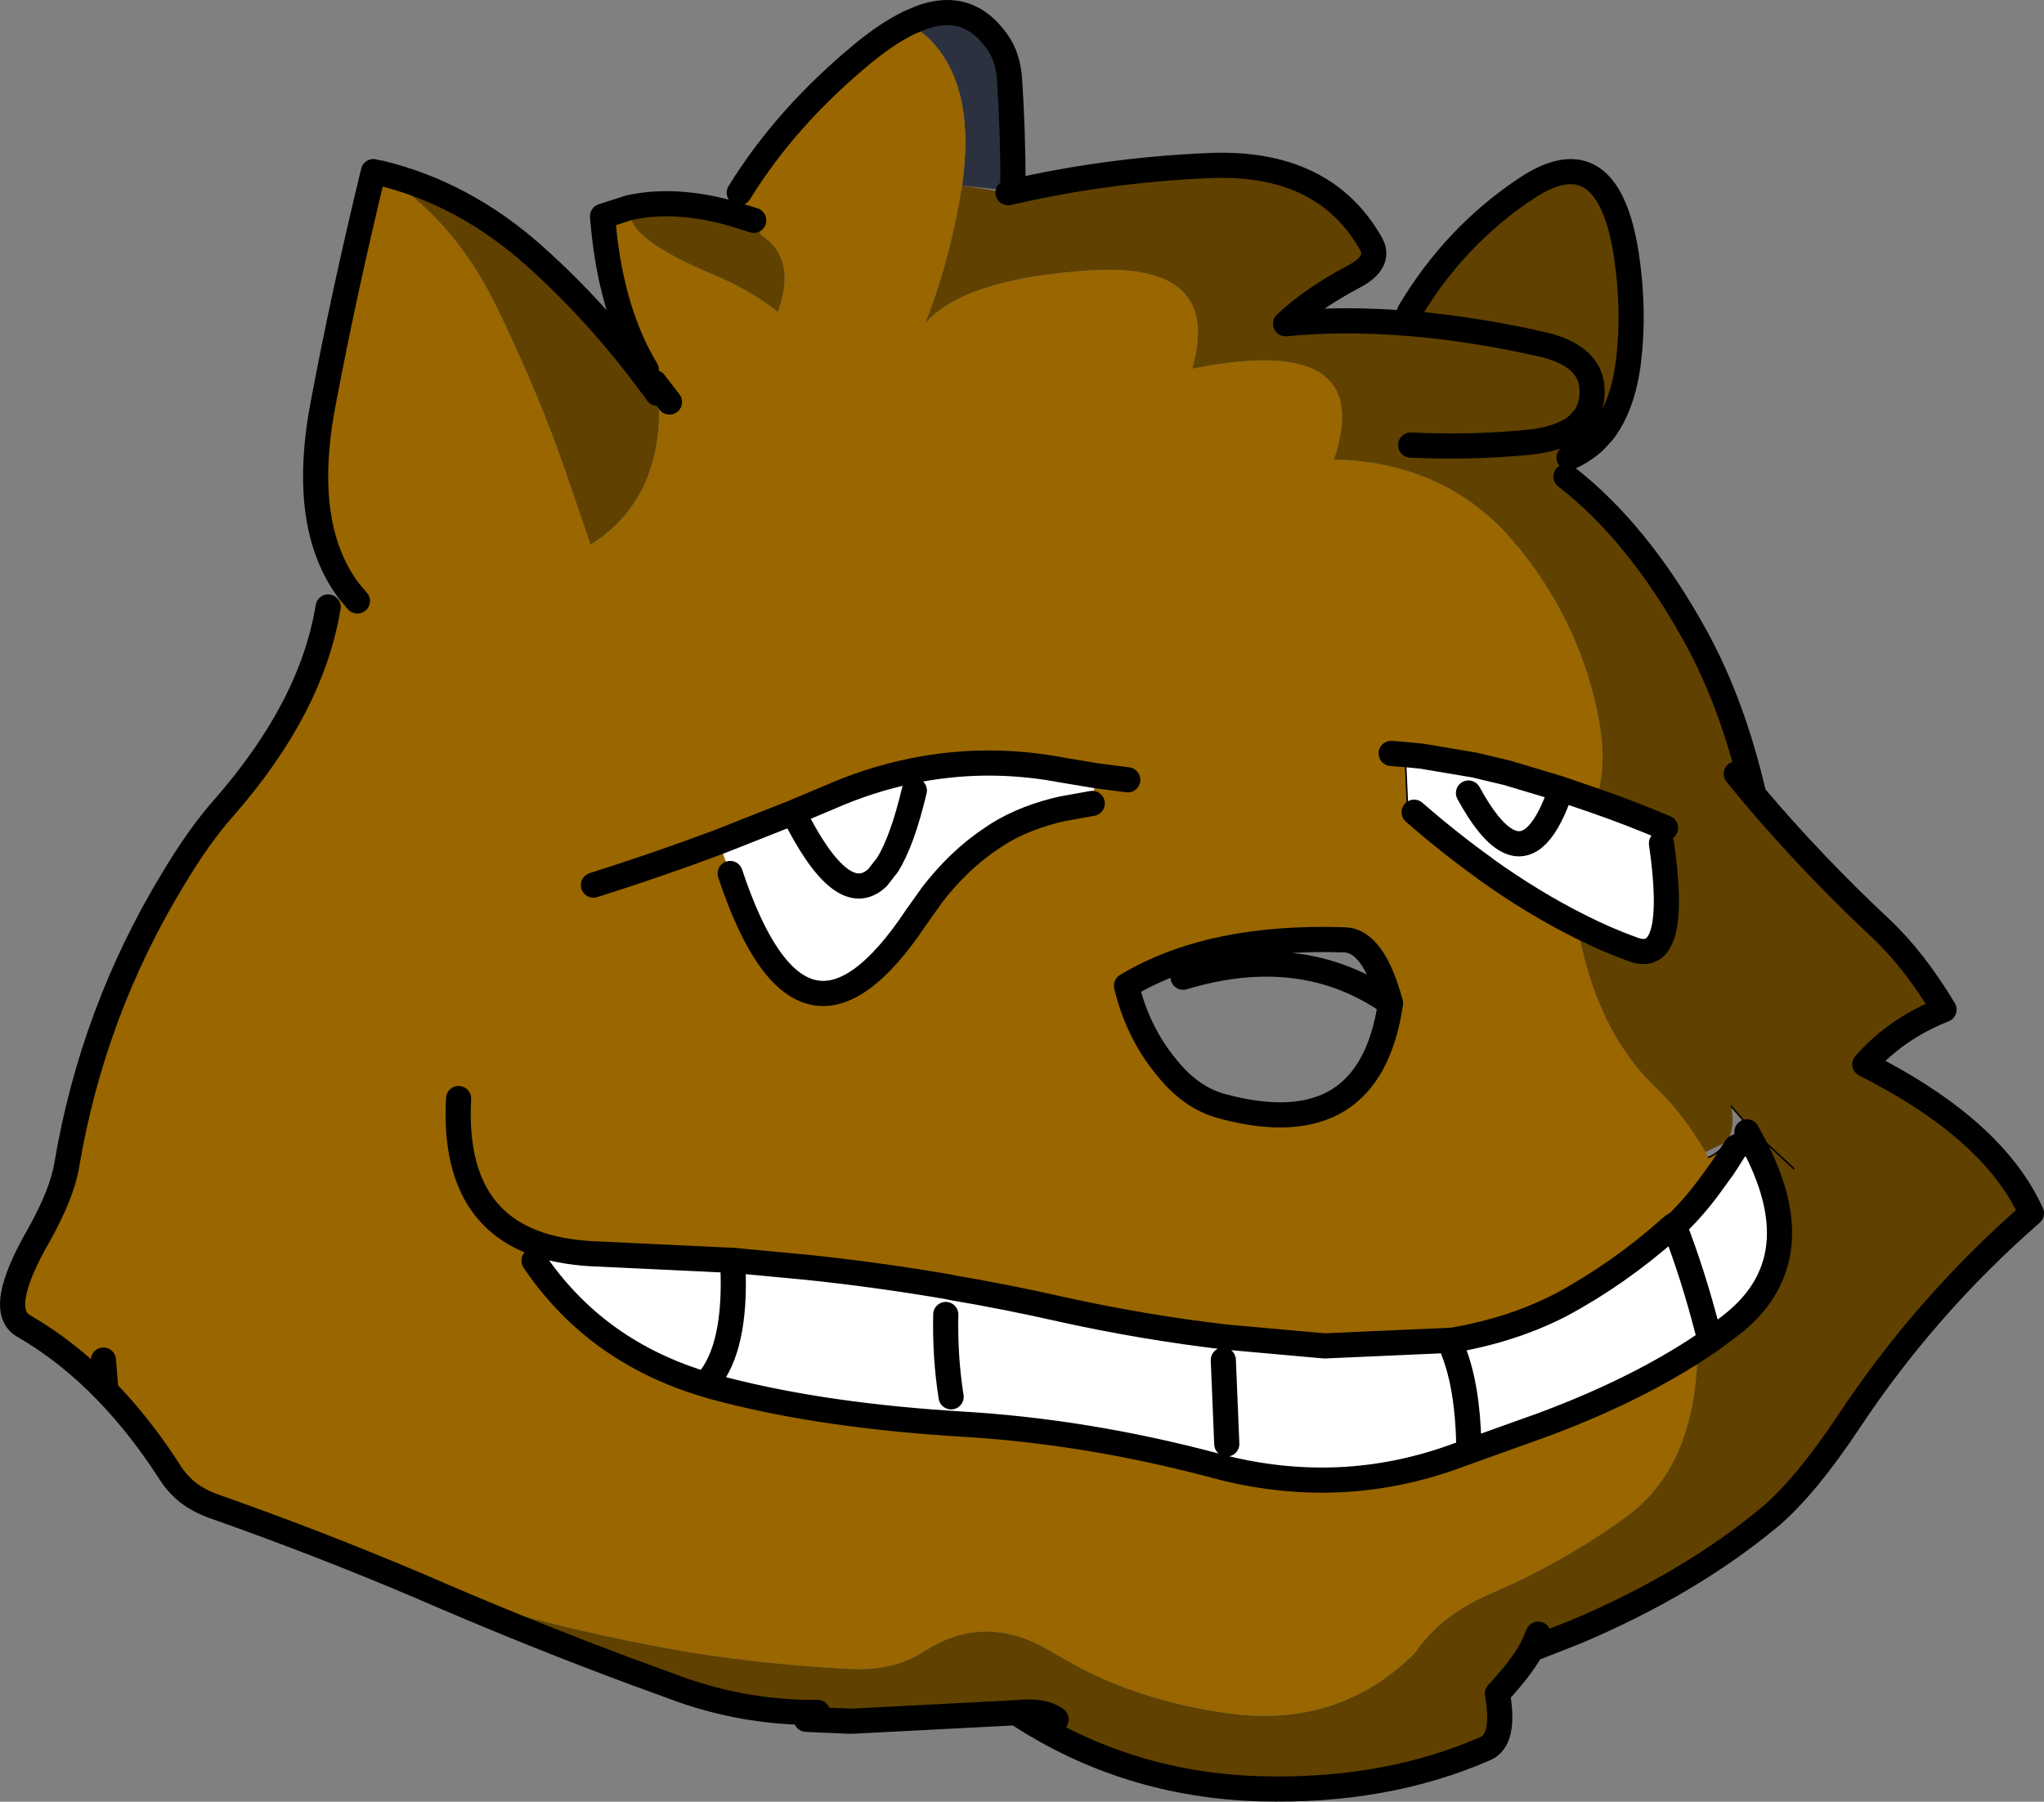
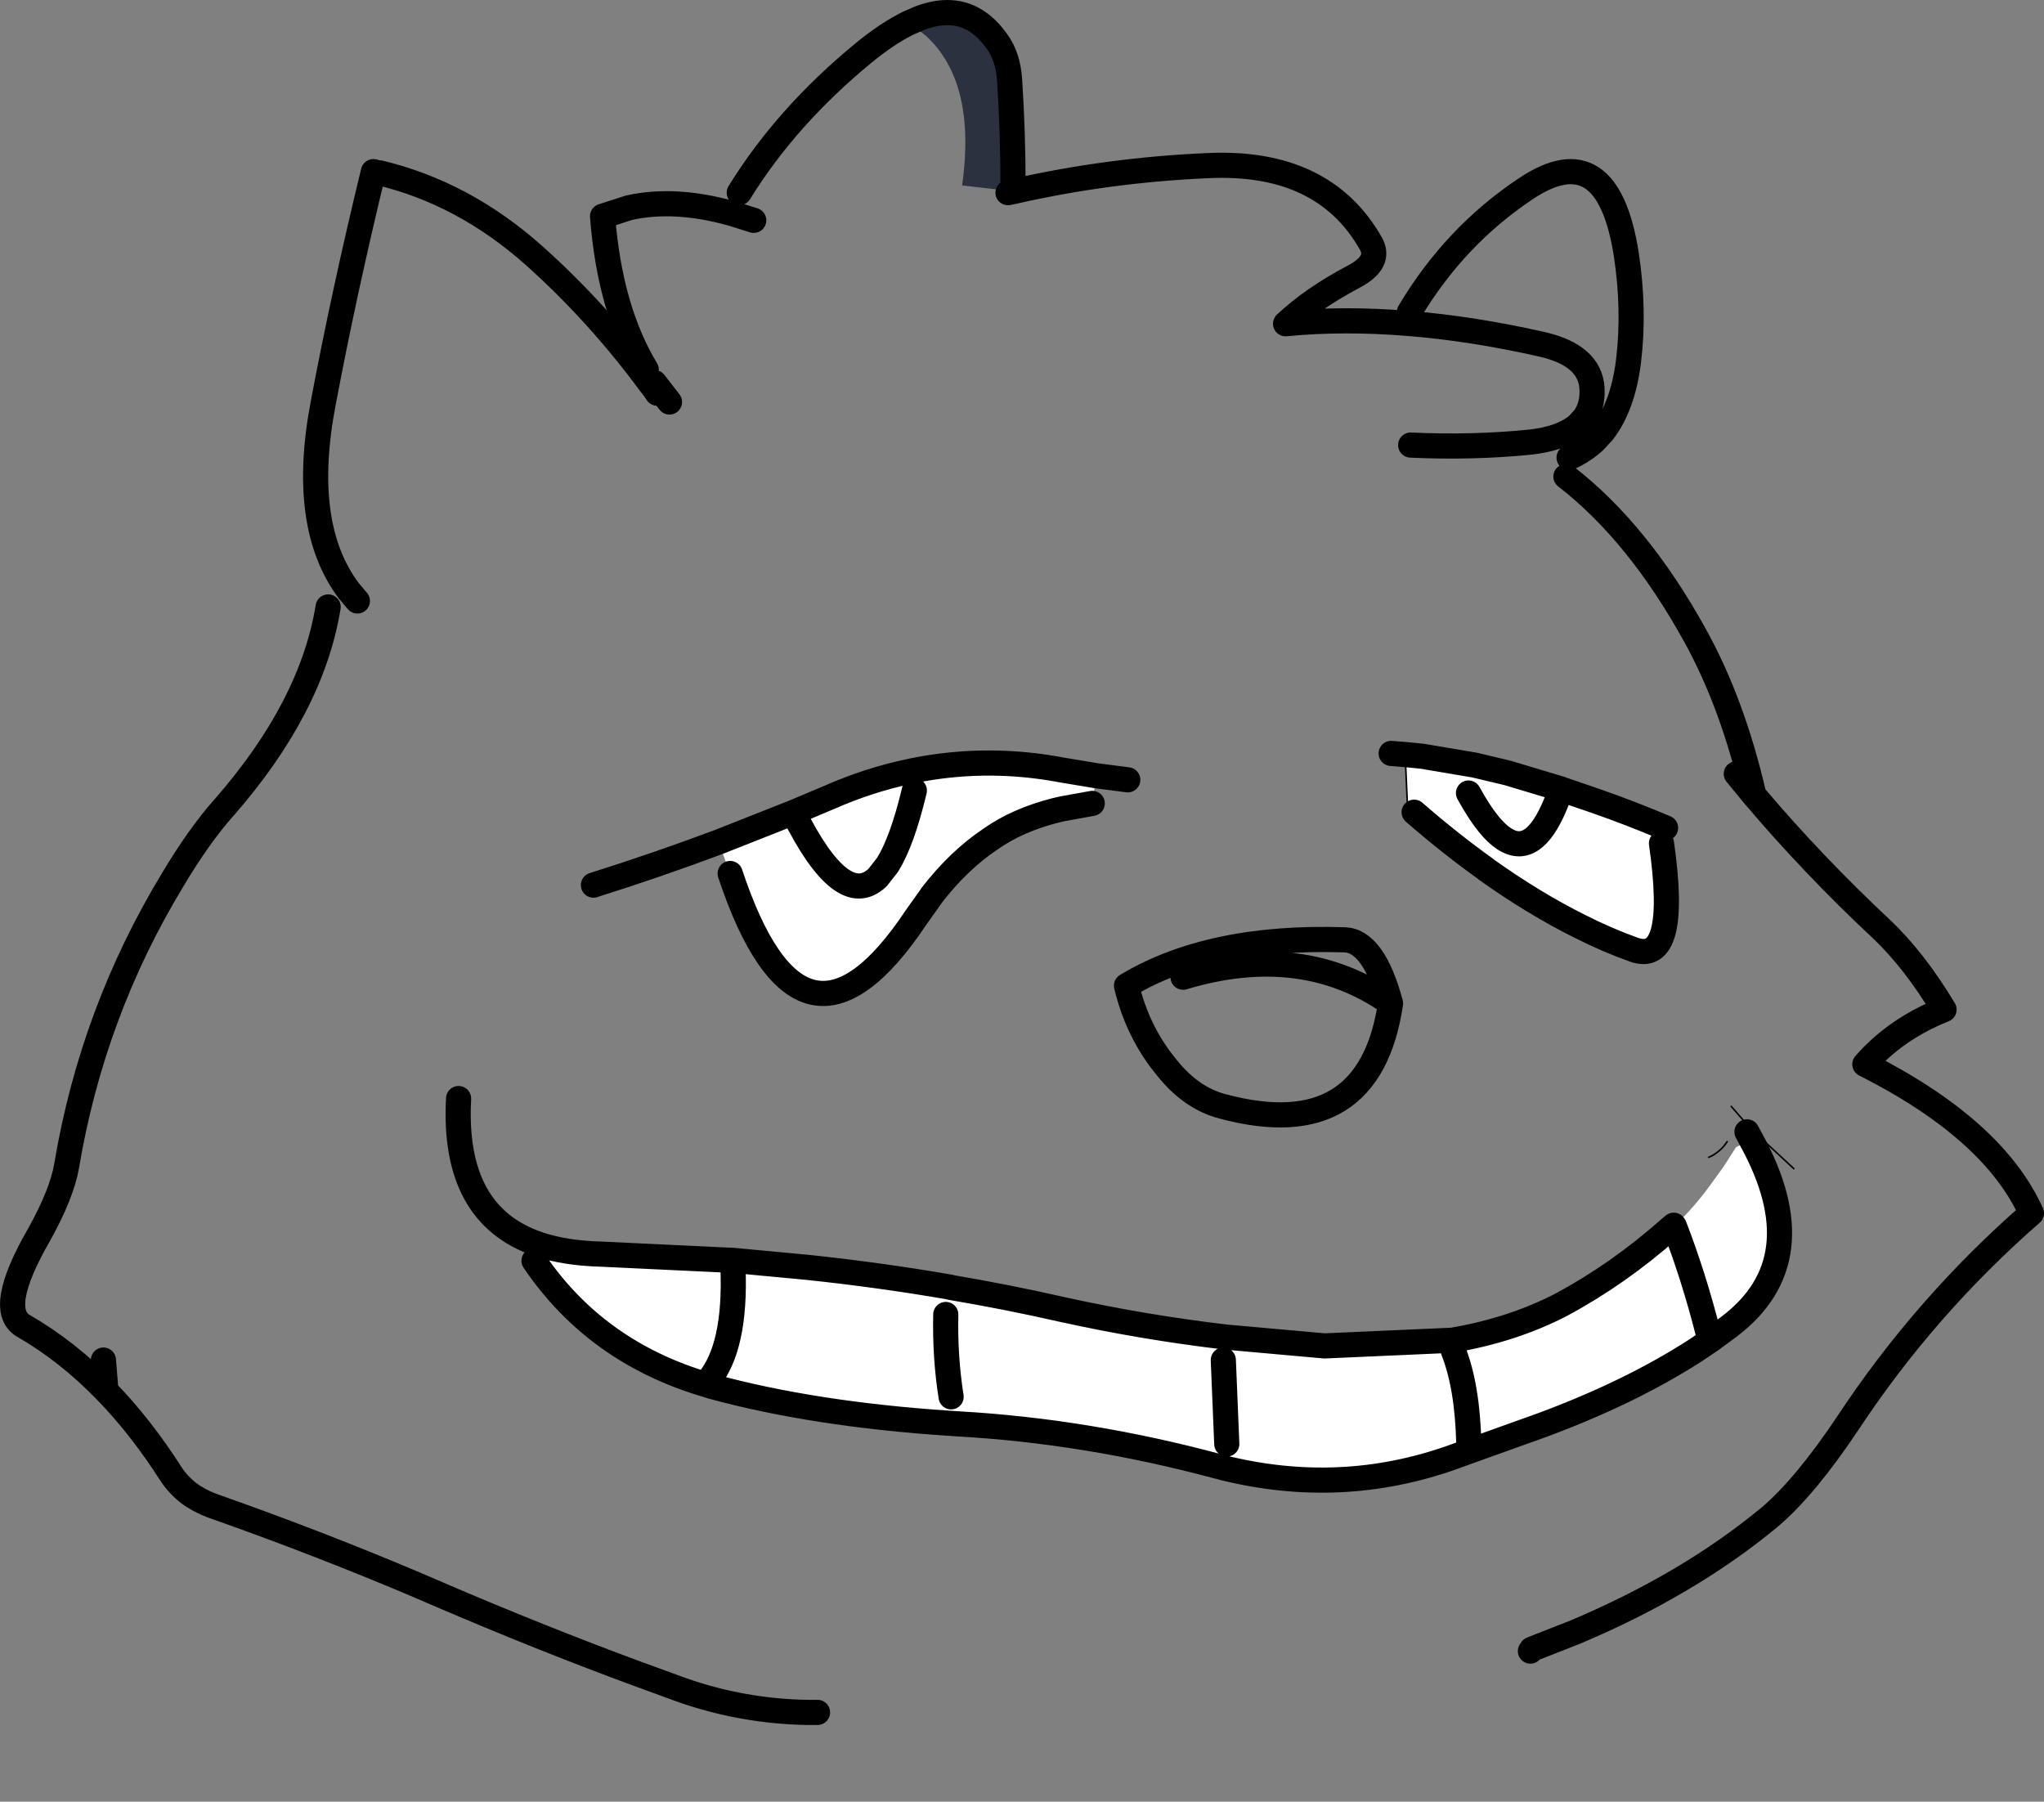
<svg xmlns="http://www.w3.org/2000/svg" height="286.6px" width="325.15px">
  <rect width="100%" height="100%" fill="#808080" stroke="none" />
  <g transform="matrix(1.0, 0.0, 0.0, 1.0, 162.55, 137.2)">
    <path d="M-92.45 116.0 L-92.55 116.5 -96.15 114.95 -96.05 114.65 -92.45 116.0 M-16.15 -134.35 Q-13.85 -135.2 -11.85 -135.2 -7.2 -135.2 -3.95 -130.6 -2.2 -128.2 -1.95 -124.5 -1.4 -116.1 -1.4 -107.45 L-1.25 -106.75 -9.5 -107.7 Q-7.2 -124.1 -15.25 -131.5 L-17.1 -132.95 -16.15 -134.35" fill="#2c313f" fill-rule="evenodd" stroke="none" />
    <path d="M91.25 -9.8 Q96.85 -7.85 102.4 -5.5 L101.75 -3.05 Q104.55 16.5 97.3 13.85 93.1 12.35 88.85 10.2 81.5 6.55 73.85 1.1 L73.75 1.0 Q68.15 -3.0 62.4 -8.0 L61.35 -8.85 61.05 -15.55 61.2 -17.15 63.7 -16.9 72.0 -15.5 77.25 -14.25 85.75 -11.7 85.85 -11.65 91.25 -9.8 M11.2 -9.4 L6.5 -8.55 5.4 -8.3 Q-0.7 -6.75 -4.95 -3.75 -10.05 -0.35 -14.4 5.3 L-14.45 5.4 -16.8 8.7 Q-35.0 36.05 -46.4 1.75 L-48.25 -3.25 -36.35 -7.95 -30.65 -10.35 Q-24.3 -13.15 -17.8 -14.5 L-17.75 -14.5 -17.6 -14.55 Q-6.25 -16.9 5.35 -14.9 L6.15 -14.75 11.85 -13.8 11.2 -9.4 M-17.1 -11.45 Q-19.0 -3.45 -21.35 0.35 L-22.95 2.4 Q-28.55 7.7 -36.35 -7.95 -28.55 7.7 -22.95 2.4 L-21.35 0.35 Q-19.0 -3.45 -17.1 -11.45 M71.05 -11.05 Q74.3 -5.1 77.1 -3.55 81.8 -0.9 85.35 -10.45 81.8 -0.9 77.1 -3.55 74.3 -5.1 71.05 -11.05 M113.6 45.3 L114.1 45.05 116.05 44.15 Q126.5 63.2 112.55 73.8 L109.9 75.75 109.85 75.8 108.15 76.95 106.95 77.75 Q96.65 84.35 82.75 89.5 L71.45 93.55 68.55 94.6 Q50.7 100.95 31.9 96.25 L31.65 96.15 31.15 96.05 Q10.3 90.45 -10.15 89.3 L-11.55 89.2 -11.65 89.2 Q-33.2 87.75 -49.3 83.35 L-50.1 83.1 Q-67.75 77.9 -77.6 63.35 L-76.95 60.7 -76.85 60.75 Q-72.6 62.15 -66.95 62.3 L-45.85 63.3 -34.15 64.4 Q-22.7 65.6 -11.4 67.55 L-11.3 67.6 Q-2.4 69.1 6.4 71.1 19.3 73.95 32.5 75.5 L48.15 76.9 68.45 76.0 Q78.1 74.35 85.8 70.35 94.85 65.5 103.05 58.25 L103.8 57.85 Q107.05 54.75 109.7 51.05 L111.55 48.5 111.8 48.1 111.85 48.05 113.6 45.3 M109.15 74.75 Q106.85 65.75 103.8 57.85 106.85 65.75 109.15 74.75 M-45.95 64.45 L-45.85 63.3 -45.95 64.45 Q-45.45 77.15 -49.9 82.45 -45.45 77.15 -45.95 64.45 M71.1 92.5 Q70.9 83.4 68.65 77.7 70.9 83.4 71.1 92.5 M32.6 92.5 L32.05 79.15 32.6 92.5 M-11.25 85.0 Q-12.25 78.7 -12.1 71.9 -12.25 78.7 -11.25 85.0" fill="#ffffff" fill-rule="evenodd" stroke="none" />
-     <path d="M-9.5 -107.7 L-10.0 -104.75 Q-11.9 -94.55 -15.35 -85.8 -9.15 -92.9 10.9 -94.2 32.0 -95.5 27.1 -78.55 35.75 -80.3 41.3 -79.75 54.5 -78.45 49.65 -64.1 55.6 -64.0 60.75 -62.45 70.0 -59.8 76.85 -52.6 L79.4 -49.65 Q89.2 -37.25 91.85 -22.4 93.1 -15.3 91.4 -10.25 L91.4 -10.2 91.35 -10.1 91.25 -9.8 85.85 -11.65 85.75 -11.7 77.25 -14.25 72.0 -15.5 63.7 -16.9 61.2 -17.15 61.05 -15.55 61.35 -8.85 62.4 -8.0 Q68.15 -3.0 73.75 1.0 L73.85 1.1 Q81.5 6.55 88.85 10.2 L88.5 10.8 Q91.55 26.9 100.7 35.65 105.2 39.95 108.75 46.05 L109.25 46.9 109.7 46.7 109.8 46.65 Q111.35 45.75 112.2 44.4 L113.6 45.3 111.85 48.05 111.8 48.1 111.55 48.5 109.7 51.05 Q107.05 54.75 103.8 57.85 L103.7 57.7 103.05 58.25 Q94.85 65.5 85.8 70.35 78.1 74.35 68.45 76.0 L48.15 76.9 32.5 75.5 Q19.3 73.95 6.4 71.1 -2.4 69.1 -11.3 67.6 L-11.4 67.55 Q-22.7 65.6 -34.15 64.4 L-45.85 63.3 -66.95 62.3 Q-72.6 62.15 -76.85 60.75 L-76.95 60.7 -77.6 63.35 Q-67.75 77.9 -50.1 83.1 L-49.3 83.35 Q-33.2 87.75 -11.65 89.2 L-11.55 89.2 -10.15 89.3 Q10.3 90.45 31.15 96.05 L31.65 96.15 31.9 96.25 Q50.7 100.95 68.55 94.6 L71.45 93.55 82.75 89.5 Q96.65 84.35 106.95 77.75 L108.15 76.95 107.45 78.5 Q107.0 96.25 96.0 104.2 87.7 110.2 78.2 114.7 L74.5 116.35 Q66.55 119.75 62.45 125.85 50.3 137.8 32.75 135.35 19.9 133.55 9.6 128.3 L4.95 125.7 Q-5.65 119.1 -15.55 125.5 -20.35 128.6 -27.05 128.3 -40.3 127.65 -52.85 125.65 L-59.7 124.4 Q-75.35 121.35 -89.5 116.95 L-92.45 116.0 -96.05 114.65 -96.15 114.95 Q-112.2 108.15 -128.85 102.3 -130.95 101.5 -132.55 100.3 -134.2 99.0 -135.3 97.35 -140.15 89.75 -145.7 84.05 -151.75 77.8 -158.75 73.75 -163.3 71.25 -156.3 59.15 -152.7 52.65 -151.95 48.25 -147.85 23.8 -135.05 2.7 -130.9 -4.25 -126.95 -8.7 L-126.9 -8.75 Q-112.95 -24.7 -110.35 -40.65 L-107.05 -43.2 Q-114.9 -53.65 -111.1 -73.25 -107.8 -90.75 -103.15 -109.9 L-102.95 -109.85 -102.15 -109.7 Q-90.5 -102.55 -83.65 -88.6 -76.65 -74.25 -72.2 -61.1 L-68.6 -50.55 Q-59.0 -56.65 -57.85 -68.65 -57.55 -71.75 -57.9 -74.2 L-58.0 -74.65 -58.2 -75.6 -58.25 -75.75 -58.3 -75.9 -58.35 -76.1 -58.45 -76.35 -59.75 -78.4 Q-65.55 -88.0 -66.7 -102.8 L-62.5 -104.15 -62.25 -102.95 Q-61.95 -98.95 -49.25 -93.6 -43.25 -91.1 -38.8 -87.6 -35.75 -96.1 -41.45 -99.8 L-42.65 -102.15 -46.0 -103.2 -44.95 -106.55 Q-37.45 -118.7 -25.15 -128.8 L-18.0 -133.55 -17.1 -132.95 -15.25 -131.5 Q-7.2 -124.1 -9.5 -107.7 M-46.4 1.75 Q-35.0 36.05 -16.8 8.7 L-14.45 5.4 -14.4 5.3 Q-10.05 -0.35 -4.95 -3.75 -0.7 -6.75 5.4 -8.3 L6.5 -8.55 11.2 -9.4 11.85 -13.8 6.15 -14.75 5.35 -14.9 Q-6.25 -16.9 -17.6 -14.55 L-17.75 -14.5 -17.8 -14.5 Q-24.3 -13.15 -30.65 -10.35 L-36.35 -7.95 -48.25 -3.25 -46.4 1.75 M16.85 -13.15 L11.85 -13.8 16.85 -13.15 M58.75 -17.35 L61.2 -17.15 58.75 -17.35 M58.65 22.4 Q55.95 12.4 51.3 12.3 29.95 11.6 16.65 19.6 18.4 26.95 22.95 32.5 26.9 37.5 31.95 38.8 55.3 45.05 58.65 22.4 M-56.05 -73.25 L-58.45 -76.35 -56.05 -73.25 M-105.7 -41.6 L-107.05 -43.2 -105.7 -41.6 M-146.1 79.15 L-145.7 84.05 -146.1 79.15 M-68.15 3.6 Q-58.0 0.4 -48.25 -3.25 -58.0 0.4 -68.15 3.6 M-89.6 37.55 Q-90.6 56.05 -76.95 60.7 -90.6 56.05 -89.6 37.55" fill="#996600" fill-rule="evenodd" stroke="none" />
-     <path d="M61.5 -85.75 L61.65 -87.55 Q68.85 -99.65 80.2 -107.2 93.15 -115.85 96.15 -96.75 97.5 -87.85 96.5 -79.7 95.6 -72.55 92.4 -68.45 L91.0 -66.95 90.75 -66.75 90.65 -66.7 90.65 -66.65 90.35 -66.4 Q88.85 -65.2 87.05 -64.4 L85.85 -64.1 86.55 -61.4 Q98.05 -52.5 107.1 -36.1 113.1 -25.25 116.45 -10.7 125.85 0.4 136.7 10.55 141.95 15.5 146.7 23.4 139.05 26.45 134.1 32.1 154.6 42.45 160.6 55.8 143.75 70.5 131.45 89.1 124.65 99.3 119.0 104.1 106.1 114.8 88.1 122.4 L81.1 125.15 80.9 125.45 Q79.2 128.4 75.65 132.2 76.95 139.55 73.75 140.95 57.85 147.9 37.95 147.35 16.7 146.75 -0.65 135.4 2.65 137.4 5.45 136.3 3.35 134.75 -0.9 135.25 L-27.05 136.6 -32.5 135.2 -34.25 135.2 Q-44.4 135.0 -53.9 131.7 L-61.3 129.0 Q-76.6 123.35 -92.55 116.5 L-92.45 116.0 -89.5 116.95 Q-75.35 121.35 -59.7 124.4 L-52.85 125.65 Q-40.3 127.65 -27.05 128.3 -20.35 128.6 -15.55 125.5 -5.65 119.1 4.95 125.7 L9.6 128.3 Q19.9 133.55 32.75 135.35 50.3 137.8 62.45 125.85 66.55 119.75 74.5 116.35 L78.2 114.7 Q87.7 110.2 96.0 104.2 107.0 96.25 107.45 78.5 L108.15 76.95 109.85 75.8 109.9 75.75 112.55 73.8 Q126.5 63.2 116.05 44.15 L115.75 43.6 115.35 42.85 115.9 42.3 115.85 42.25 112.85 38.8 Q113.4 41.8 112.5 43.8 L112.2 44.4 108.75 46.05 Q105.2 39.95 100.7 35.65 91.55 26.9 88.5 10.8 L88.85 10.2 Q93.1 12.35 97.3 13.85 104.55 16.5 101.75 -3.05 L102.4 -5.5 Q96.85 -7.85 91.25 -9.8 L91.35 -10.1 91.4 -10.2 91.4 -10.25 Q93.1 -15.3 91.85 -22.4 89.2 -37.25 79.4 -49.65 L76.85 -52.6 Q70.0 -59.8 60.75 -62.45 55.6 -64.0 49.65 -64.1 54.5 -78.45 41.3 -79.75 35.75 -80.3 27.1 -78.55 32.0 -95.5 10.9 -94.2 -9.15 -92.9 -15.35 -85.8 -11.9 -94.55 -10.0 -104.75 L-9.5 -107.7 -2.2 -106.55 -1.25 -106.75 Q13.7 -110.15 29.5 -110.85 47.95 -111.75 55.5 -98.5 L52.9 -93.25 Q46.25 -89.75 41.95 -85.7 51.15 -86.6 61.5 -85.75 71.55 -84.95 82.65 -82.45 90.4 -80.7 90.7 -75.4 90.85 -72.6 89.45 -70.7 L88.4 -69.55 Q87.0 -68.4 84.9 -67.7 83.05 -67.1 80.7 -66.85 71.5 -65.95 61.85 -66.4 71.5 -65.95 80.7 -66.85 83.05 -67.1 84.9 -67.7 87.0 -68.4 88.4 -69.55 L89.45 -70.7 Q90.85 -72.6 90.7 -75.4 90.4 -80.7 82.65 -82.45 71.55 -84.95 61.5 -85.75 M122.8 48.7 L115.9 42.3 122.8 48.7 M113.65 -14.1 L116.45 -10.7 113.65 -14.1 M82.15 122.75 L81.1 125.15 82.15 122.75 M-46.0 -103.2 L-42.65 -102.15 -41.45 -99.8 Q-35.75 -96.1 -38.8 -87.6 -43.25 -91.1 -49.25 -93.6 -61.95 -98.95 -62.25 -102.95 L-62.5 -104.15 Q-55.15 -105.8 -46.0 -103.2 M-58.0 -74.65 L-57.9 -74.2 Q-57.55 -71.75 -57.85 -68.65 -59.0 -56.65 -68.6 -50.55 L-72.2 -61.1 Q-76.65 -74.25 -83.65 -88.6 -90.5 -102.55 -102.15 -109.7 -88.8 -106.5 -77.65 -96.6 -67.35 -87.4 -58.95 -75.95 L-58.8 -75.8 -58.7 -75.65 -58.6 -75.5 -58.5 -75.4 -58.0 -74.65" fill="#604100" fill-rule="evenodd" stroke="none" />
    <path d="M61.65 -87.55 Q68.85 -99.65 80.2 -107.2 93.15 -115.85 96.15 -96.75 97.5 -87.85 96.5 -79.7 95.6 -72.55 92.4 -68.45 L91.0 -66.95 90.75 -66.75 90.65 -66.7 90.65 -66.65 90.35 -66.4 Q88.85 -65.2 87.05 -64.4 M86.55 -61.4 Q98.05 -52.5 107.1 -36.1 113.1 -25.25 116.45 -10.7 125.85 0.4 136.7 10.55 141.95 15.5 146.7 23.4 139.05 26.45 134.1 32.1 154.6 42.45 160.6 55.8 143.75 70.5 131.45 89.1 124.65 99.3 119.0 104.1 106.1 114.8 88.1 122.4 L81.1 125.15 80.9 125.45 M55.5 -98.5 Q47.95 -111.75 29.5 -110.85 13.7 -110.15 -1.25 -106.75 L-2.2 -106.55 M91.25 -9.8 Q96.85 -7.85 102.4 -5.5 M101.75 -3.05 Q104.55 16.5 97.3 13.85 93.1 12.35 88.85 10.2 81.5 6.55 73.85 1.1 L73.75 1.0 Q68.15 -3.0 62.4 -8.0 M55.5 -98.5 Q57.2 -95.55 52.9 -93.25 46.25 -89.75 41.95 -85.7 51.15 -86.6 61.5 -85.75 71.55 -84.95 82.65 -82.45 90.4 -80.7 90.7 -75.4 90.85 -72.6 89.45 -70.7 L88.4 -69.55 Q87.0 -68.4 84.9 -67.7 83.05 -67.1 80.7 -66.85 71.5 -65.95 61.85 -66.4 M-46.4 1.75 Q-35.0 36.05 -16.8 8.7 L-14.45 5.4 -14.4 5.3 Q-10.05 -0.35 -4.95 -3.75 -0.7 -6.75 5.4 -8.3 L6.5 -8.55 11.2 -9.4 M11.85 -13.8 L6.15 -14.75 5.35 -14.9 Q-6.25 -16.9 -17.6 -14.55 L-17.75 -14.5 -17.8 -14.5 Q-24.3 -13.15 -30.65 -10.35 L-36.35 -7.95 Q-28.55 7.7 -22.95 2.4 L-21.35 0.35 Q-19.0 -3.45 -17.1 -11.45 M11.85 -13.8 L16.85 -13.15 M91.25 -9.8 L85.85 -11.65 85.75 -11.7 77.25 -14.25 72.0 -15.5 63.7 -16.9 61.2 -17.15 58.75 -17.35 M85.35 -10.45 Q81.8 -0.9 77.1 -3.55 74.3 -5.1 71.05 -11.05 M116.45 -10.7 L113.65 -14.1 M116.05 44.15 L115.75 43.6 115.35 42.85 M103.8 57.85 Q106.85 65.75 109.15 74.75 M103.05 58.25 L103.7 57.7 103.8 57.85 M103.05 58.25 Q94.85 65.5 85.8 70.35 78.1 74.35 68.45 76.0 L48.15 76.9 32.5 75.5 Q19.3 73.95 6.4 71.1 -2.4 69.1 -11.3 67.6 M-11.4 67.55 Q-22.7 65.6 -34.15 64.4 L-45.85 63.3 -66.95 62.3 Q-72.6 62.15 -76.85 60.75 L-76.95 60.7 Q-90.6 56.05 -89.6 37.55 M-45.95 64.45 Q-45.45 77.15 -49.9 82.45 M-77.6 63.35 Q-67.75 77.9 -50.1 83.1 L-49.3 83.35 Q-33.2 87.75 -11.65 89.2 L-11.55 89.2 -10.15 89.3 Q10.3 90.45 31.15 96.05 L31.65 96.15 31.9 96.25 Q50.7 100.95 68.55 94.6 L71.45 93.55 82.75 89.5 Q96.65 84.35 106.95 77.75 L108.15 76.95 109.85 75.8 109.9 75.75 112.55 73.8 Q126.5 63.2 116.05 44.15 M-92.55 116.5 Q-76.6 123.35 -61.3 129.0 L-53.9 131.7 Q-44.4 135.0 -34.25 135.2 L-32.5 135.2 M58.65 22.4 Q55.3 45.05 31.95 38.8 26.9 37.5 22.95 32.5 18.4 26.95 16.65 19.6 29.95 11.6 51.3 12.3 55.95 12.4 58.65 22.4 44.65 12.55 25.65 18.25 M32.05 79.15 L32.6 92.5 M68.65 77.7 Q70.9 83.4 71.1 92.5 M-46.0 -103.2 L-42.65 -102.15 M-62.5 -104.15 L-66.7 -102.8 Q-65.55 -88.0 -59.75 -78.4 M-58.45 -76.35 L-56.05 -73.25 M-44.95 -106.55 Q-37.45 -118.7 -25.15 -128.8 -21.3 -131.95 -18.0 -133.55 L-16.15 -134.35 Q-13.85 -135.2 -11.85 -135.2 -7.2 -135.2 -3.95 -130.6 -2.2 -128.2 -1.95 -124.5 -1.4 -116.1 -1.4 -107.45 M-62.5 -104.15 Q-55.15 -105.8 -46.0 -103.2 M-102.95 -109.85 L-103.15 -109.9 Q-107.8 -90.75 -111.1 -73.25 -114.9 -53.65 -107.05 -43.2 L-105.7 -41.6 M-110.35 -40.65 Q-112.95 -24.7 -126.9 -8.75 L-126.95 -8.7 Q-130.9 -4.25 -135.05 2.7 -147.85 23.8 -151.95 48.25 -152.7 52.65 -156.3 59.15 -163.3 71.25 -158.75 73.75 -151.75 77.8 -145.7 84.05 L-146.1 79.15 M-102.15 -109.7 Q-88.8 -106.5 -77.65 -96.6 -67.35 -87.4 -58.95 -75.95 L-58.8 -75.8 -58.7 -75.65 -58.6 -75.5 -58.5 -75.4 -58.0 -74.65 M-36.35 -7.95 L-48.25 -3.25 Q-58.0 0.4 -68.15 3.6 M-12.1 71.9 Q-12.25 78.7 -11.25 85.0 M-145.7 84.05 Q-140.15 89.75 -135.3 97.35 -134.2 99.0 -132.55 100.3 -130.95 101.5 -128.85 102.3 -112.2 108.15 -96.15 114.95 L-92.55 116.5" fill="none" stroke="#000000" stroke-linecap="round" stroke-linejoin="round" stroke-width="4.0" />
-     <path d="M80.9 125.45 Q79.2 128.4 75.65 132.2 76.95 139.55 73.75 140.95 57.85 147.9 37.95 147.35 16.7 146.75 -0.65 135.4 L-0.9 135.25 -27.05 136.6 -27.4 136.6 -34.3 136.3 M113.6 45.3 L114.1 45.05 M113.6 45.3 L111.85 48.05 111.8 48.1 111.55 48.5 109.7 51.05 Q107.05 54.75 103.8 57.85 L103.05 58.25 M81.1 125.15 L82.15 122.75 M-0.65 135.4 Q2.65 137.4 5.45 136.3 3.35 134.75 -0.9 135.25" fill="none" stroke="#000000" stroke-linecap="round" stroke-linejoin="round" stroke-width="4.0" />
    <path d="M112.85 38.8 L115.85 42.25 115.9 42.3 122.8 48.7 M61.05 -15.55 L61.35 -8.85 M109.25 46.9 L109.7 46.7 109.8 46.65 Q111.35 45.75 112.2 44.4 M-59.75 -78.4 L-58.45 -76.35 -58.35 -76.1 -58.3 -75.9 -58.25 -75.75 -58.2 -75.6 -58.0 -74.65 M-102.15 -109.7 L-102.95 -109.85" fill="none" stroke="#000000" stroke-linecap="round" stroke-linejoin="round" stroke-width="0.25" />
  </g>
</svg>